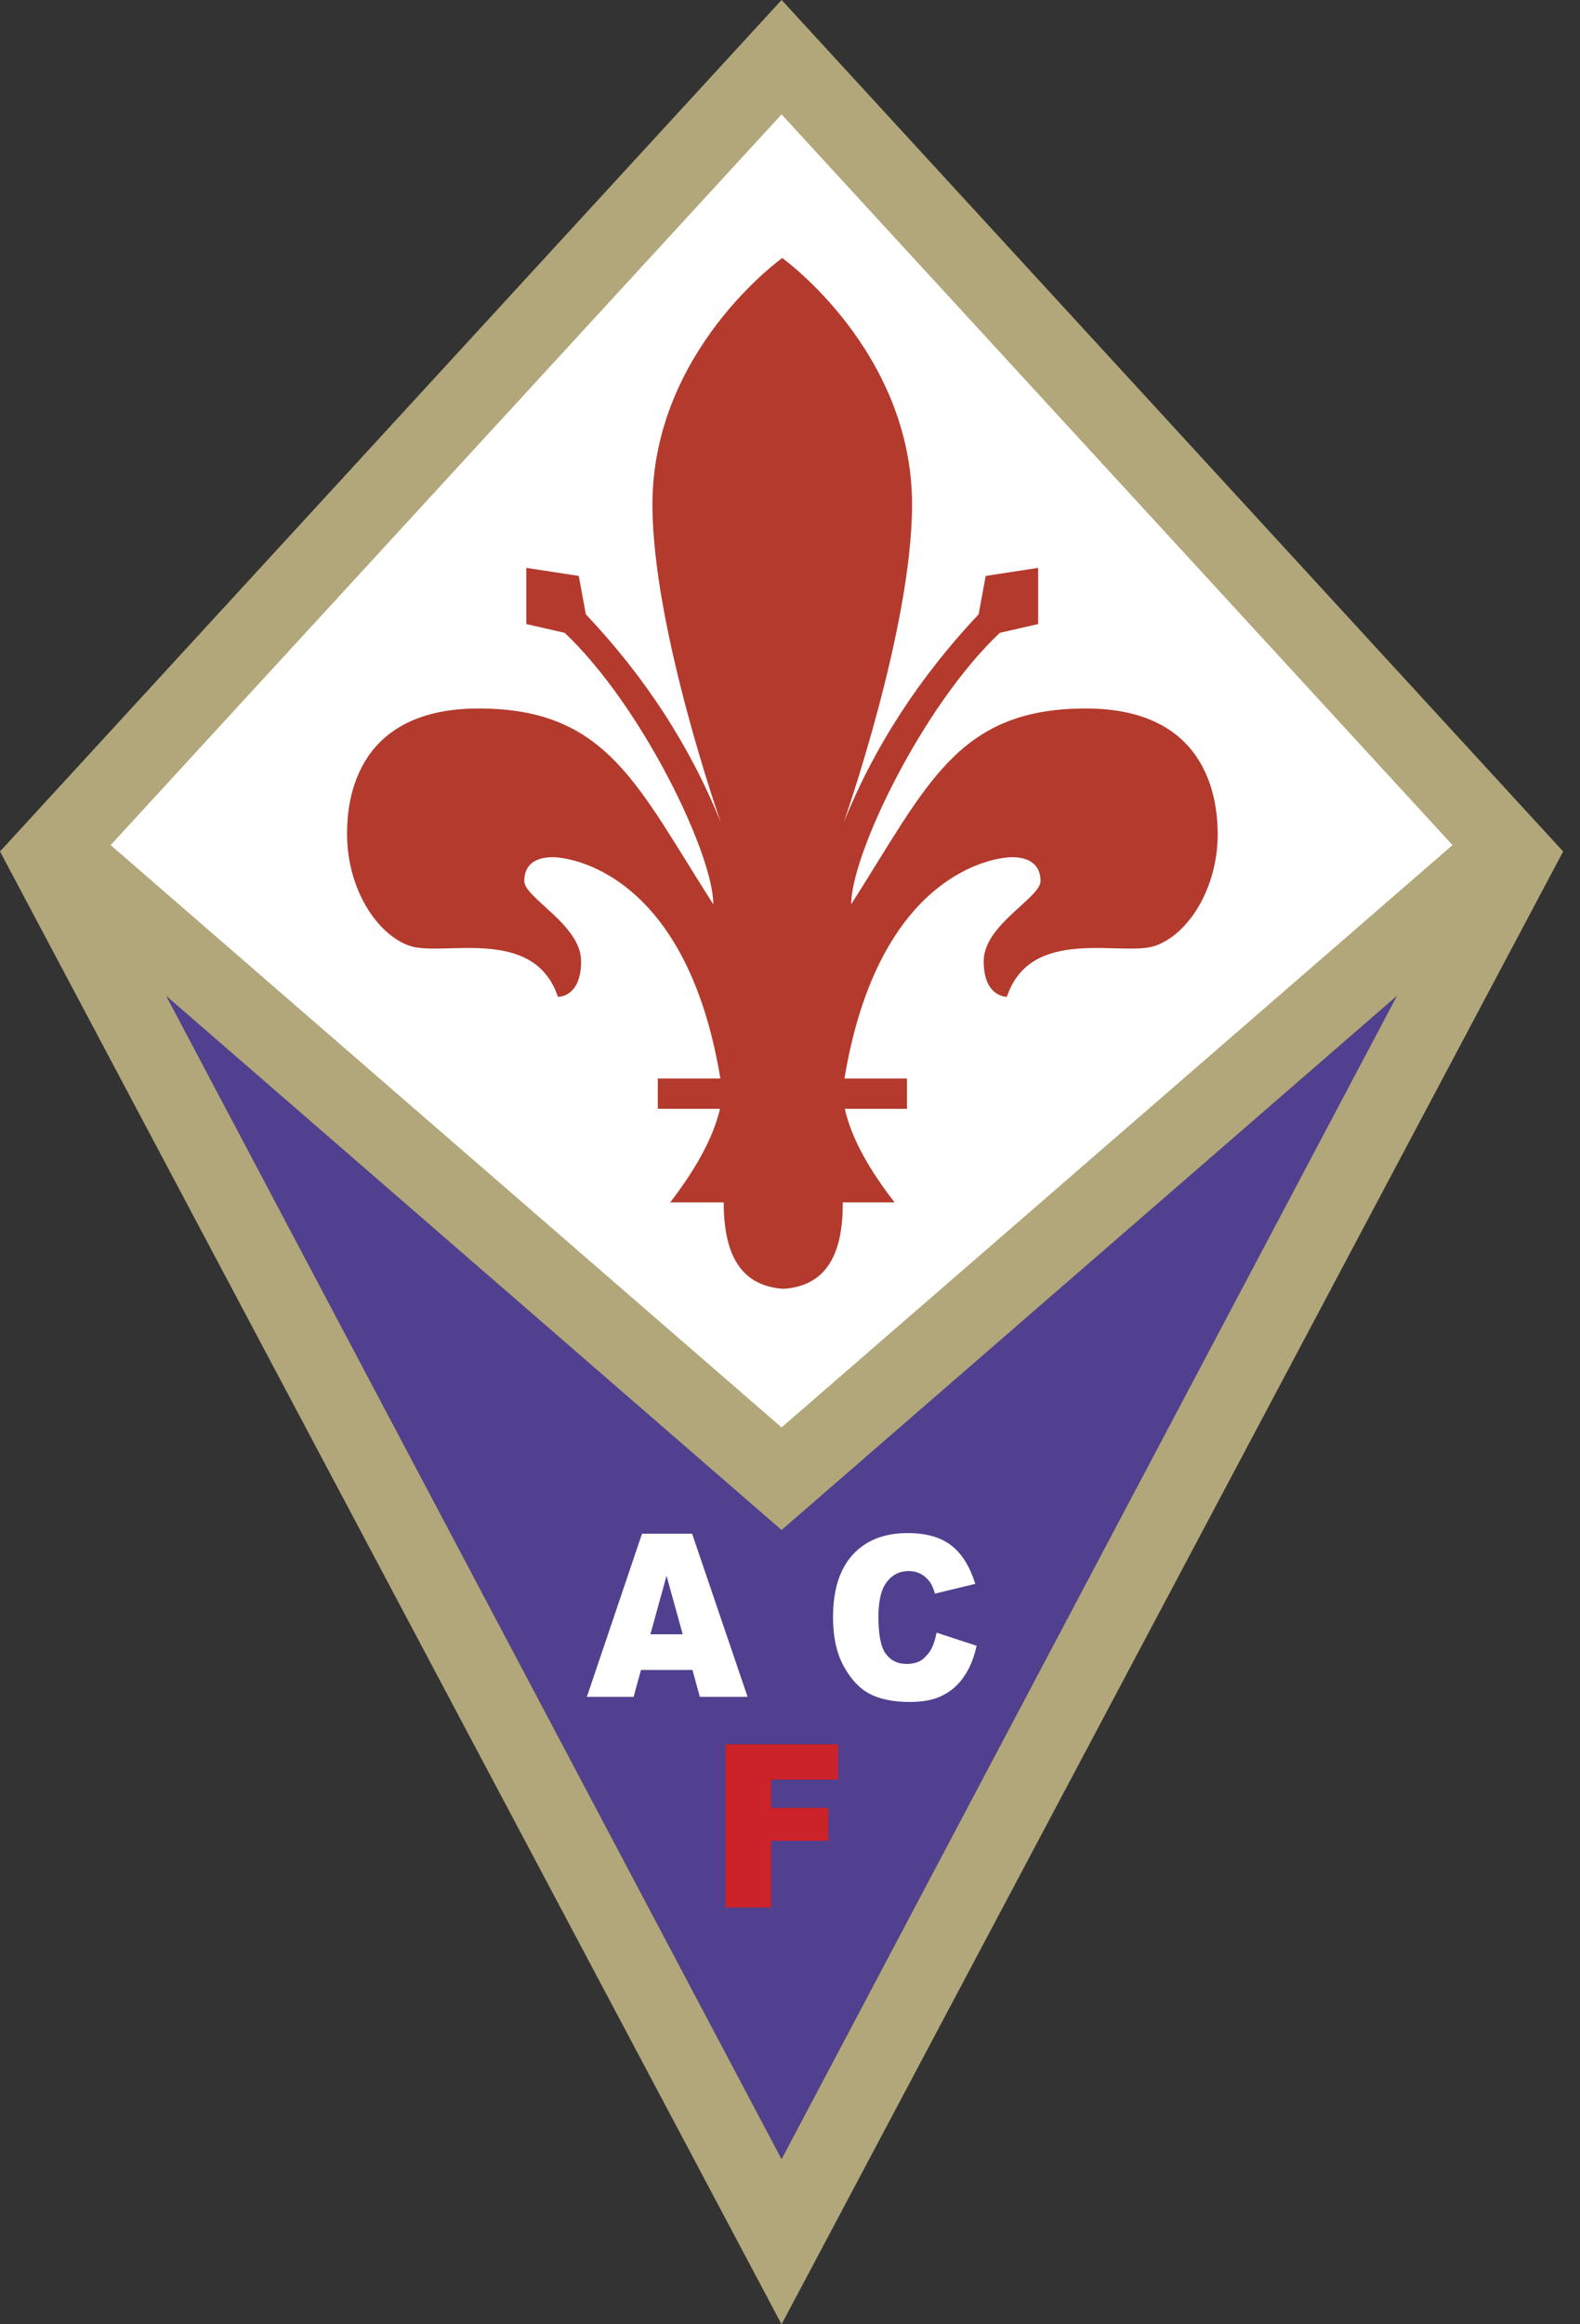
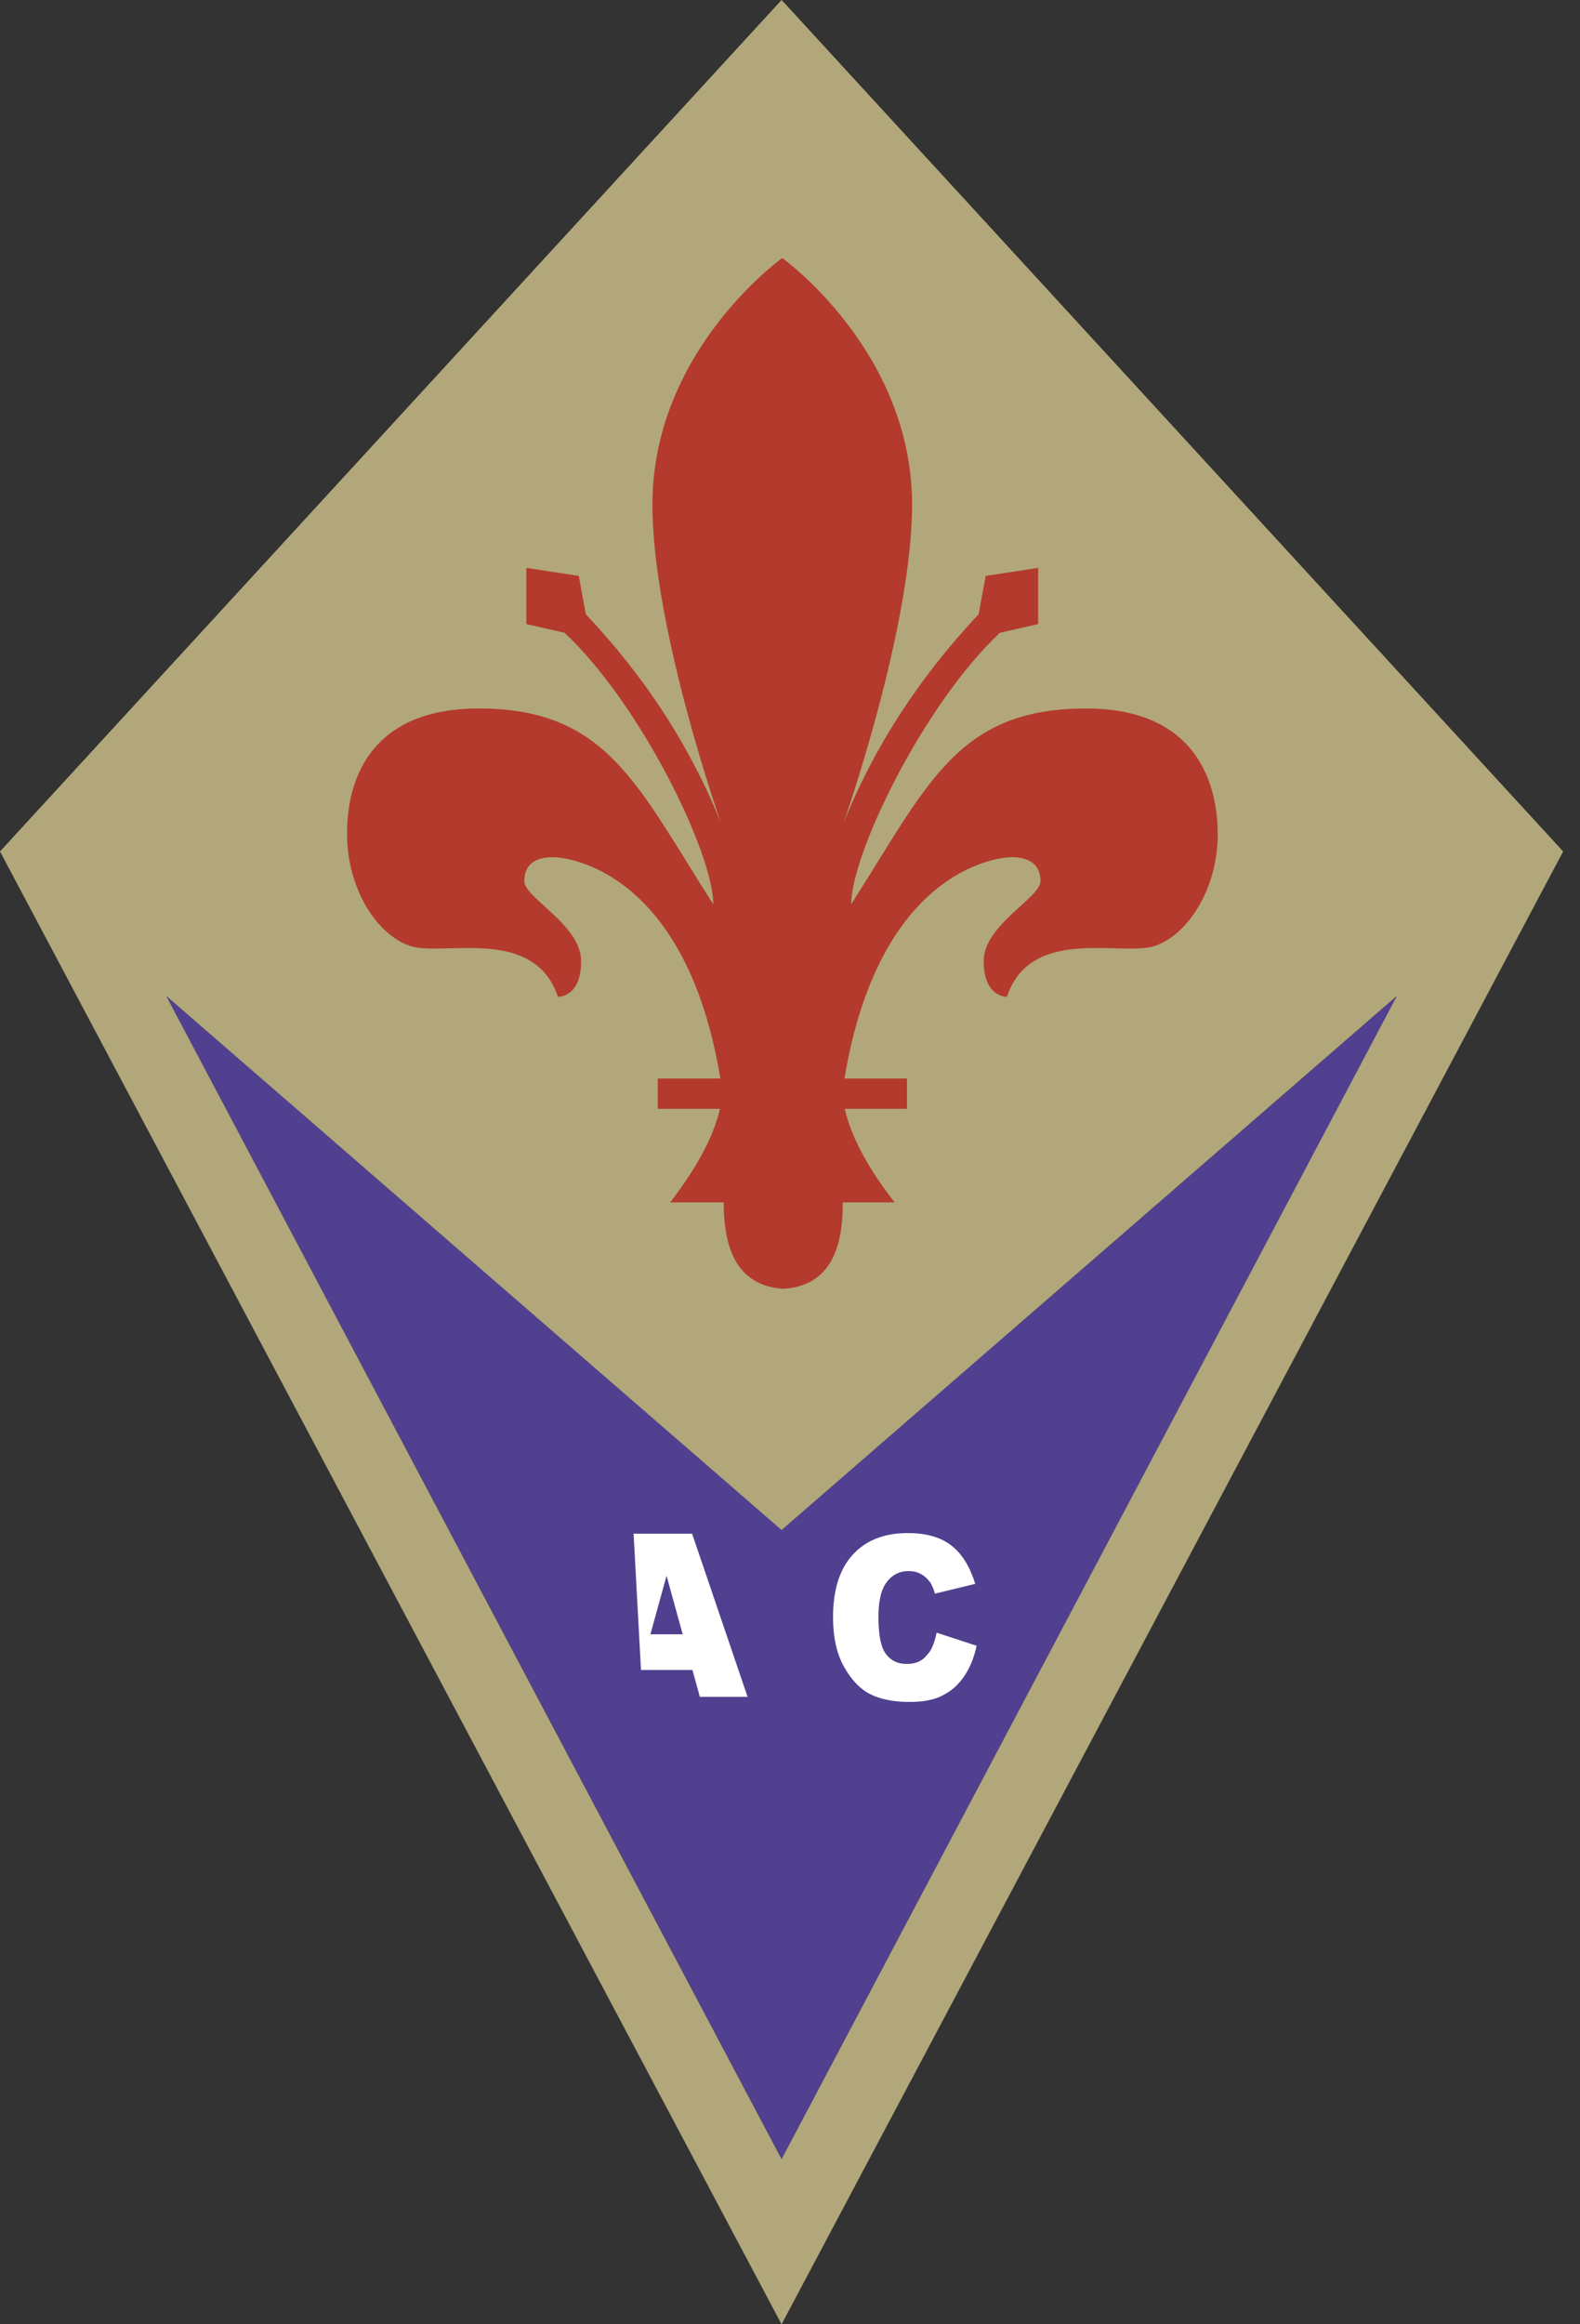
<svg xmlns="http://www.w3.org/2000/svg" width="68" height="100" viewBox="0 0 68 100" fill="none">
  <rect x="0" y="0" width="68" height="100" fill="#333333" stroke="none" />
  <path d="M6.557 42.322L7.15 42.843L33.637 92.879L60.139 42.843L60.732 42.322L33.637 65.813L6.557 42.322Z" fill="#50408F" />
  <path d="M33.854 0.232L33.637 0L0 36.633L33.637 100L67.275 36.633L33.854 0.232ZM7.15 42.843L33.637 65.827L60.124 42.843L33.637 92.893L7.15 42.843Z" fill="#B1A77A" />
-   <path d="M33.637 4.922L62.513 36.359L33.637 61.413L4.762 36.359L33.637 4.922Z" fill="white" />
  <path d="M46.736 30.482C41.192 30.482 39.918 33.768 36.633 38.906C36.633 36.764 39.701 30.366 43.03 27.226L44.68 26.849V24.432L42.422 24.779L42.118 26.429C39.571 29.136 37.617 32.132 36.3 35.418C36.3 35.418 39.253 27.037 39.253 21.711C39.253 15.096 33.666 11.102 33.666 11.102C33.666 11.102 28.079 15.082 28.079 21.711C28.079 27.037 31.032 35.418 31.032 35.418C29.714 32.118 27.76 29.122 25.213 26.429L24.909 24.779L22.651 24.432V26.849L24.301 27.226C27.63 30.366 30.699 36.749 30.699 38.906C27.413 33.782 26.139 30.482 20.596 30.482C15.052 30.482 14.937 34.839 14.937 35.881C14.937 38.255 16.239 40.237 17.658 40.701C19.076 41.164 22.984 39.818 24.012 42.886C24.012 42.886 25.01 42.93 25.01 41.352C25.01 39.789 22.564 38.631 22.564 37.907C22.564 37.184 23.056 36.88 23.794 36.88C24.518 36.88 29.541 37.531 31.003 46.403H28.31V47.706H30.988C30.67 49.038 29.888 50.369 28.846 51.73H31.147C31.147 53.901 31.828 55.319 33.709 55.45C35.591 55.334 36.285 53.915 36.271 51.73H38.5C37.458 50.384 36.662 49.038 36.358 47.706H39.035V46.403H36.343C37.82 37.516 42.828 36.88 43.551 36.88C44.275 36.88 44.782 37.184 44.782 37.907C44.782 38.631 42.336 39.789 42.336 41.352C42.336 42.915 43.334 42.886 43.334 42.886C44.362 39.818 48.27 41.164 49.688 40.701C51.107 40.237 52.409 38.255 52.409 35.881C52.395 34.853 52.279 30.482 46.736 30.482Z" fill="#B33A2C" />
-   <path fill-rule="evenodd" clip-rule="evenodd" d="M27.992 70.314L28.687 67.796L29.382 70.314H27.992ZM30.12 73.006H32.175L29.787 65.986H27.631L25.257 73.006H27.269L27.587 71.848H29.802L30.12 73.006Z" fill="white" />
+   <path fill-rule="evenodd" clip-rule="evenodd" d="M27.992 70.314L28.687 67.796L29.382 70.314H27.992ZM30.12 73.006H32.175L29.787 65.986H27.631H27.269L27.587 71.848H29.802L30.12 73.006Z" fill="white" />
  <path fill-rule="evenodd" clip-rule="evenodd" d="M40.309 70.243L42.032 70.808C41.916 71.343 41.728 71.792 41.482 72.139C41.236 72.501 40.932 72.762 40.556 72.95C40.194 73.138 39.716 73.225 39.152 73.225C38.457 73.225 37.892 73.109 37.458 72.892C37.024 72.675 36.648 72.284 36.329 71.72C36.011 71.155 35.852 70.446 35.852 69.578C35.852 68.419 36.127 67.522 36.691 66.9C37.255 66.277 38.037 65.959 39.065 65.959C39.861 65.959 40.483 66.133 40.946 66.495C41.41 66.856 41.742 67.406 41.974 68.144L40.237 68.564C40.179 68.347 40.107 68.202 40.049 68.101C39.933 67.942 39.803 67.812 39.644 67.725C39.484 67.638 39.311 67.594 39.108 67.594C38.66 67.594 38.327 67.797 38.081 68.188C37.907 68.477 37.806 68.941 37.806 69.563C37.806 70.33 37.907 70.866 38.124 71.155C38.341 71.445 38.63 71.589 39.021 71.589C39.398 71.589 39.673 71.474 39.861 71.242C40.092 71.025 40.223 70.677 40.309 70.243Z" fill="white" />
-   <path fill-rule="evenodd" clip-rule="evenodd" d="M31.22 75.047H36.069V76.567H33.188V77.782H35.649V79.201H33.188V82.067H31.22V75.047Z" fill="#CC2229" />
</svg>